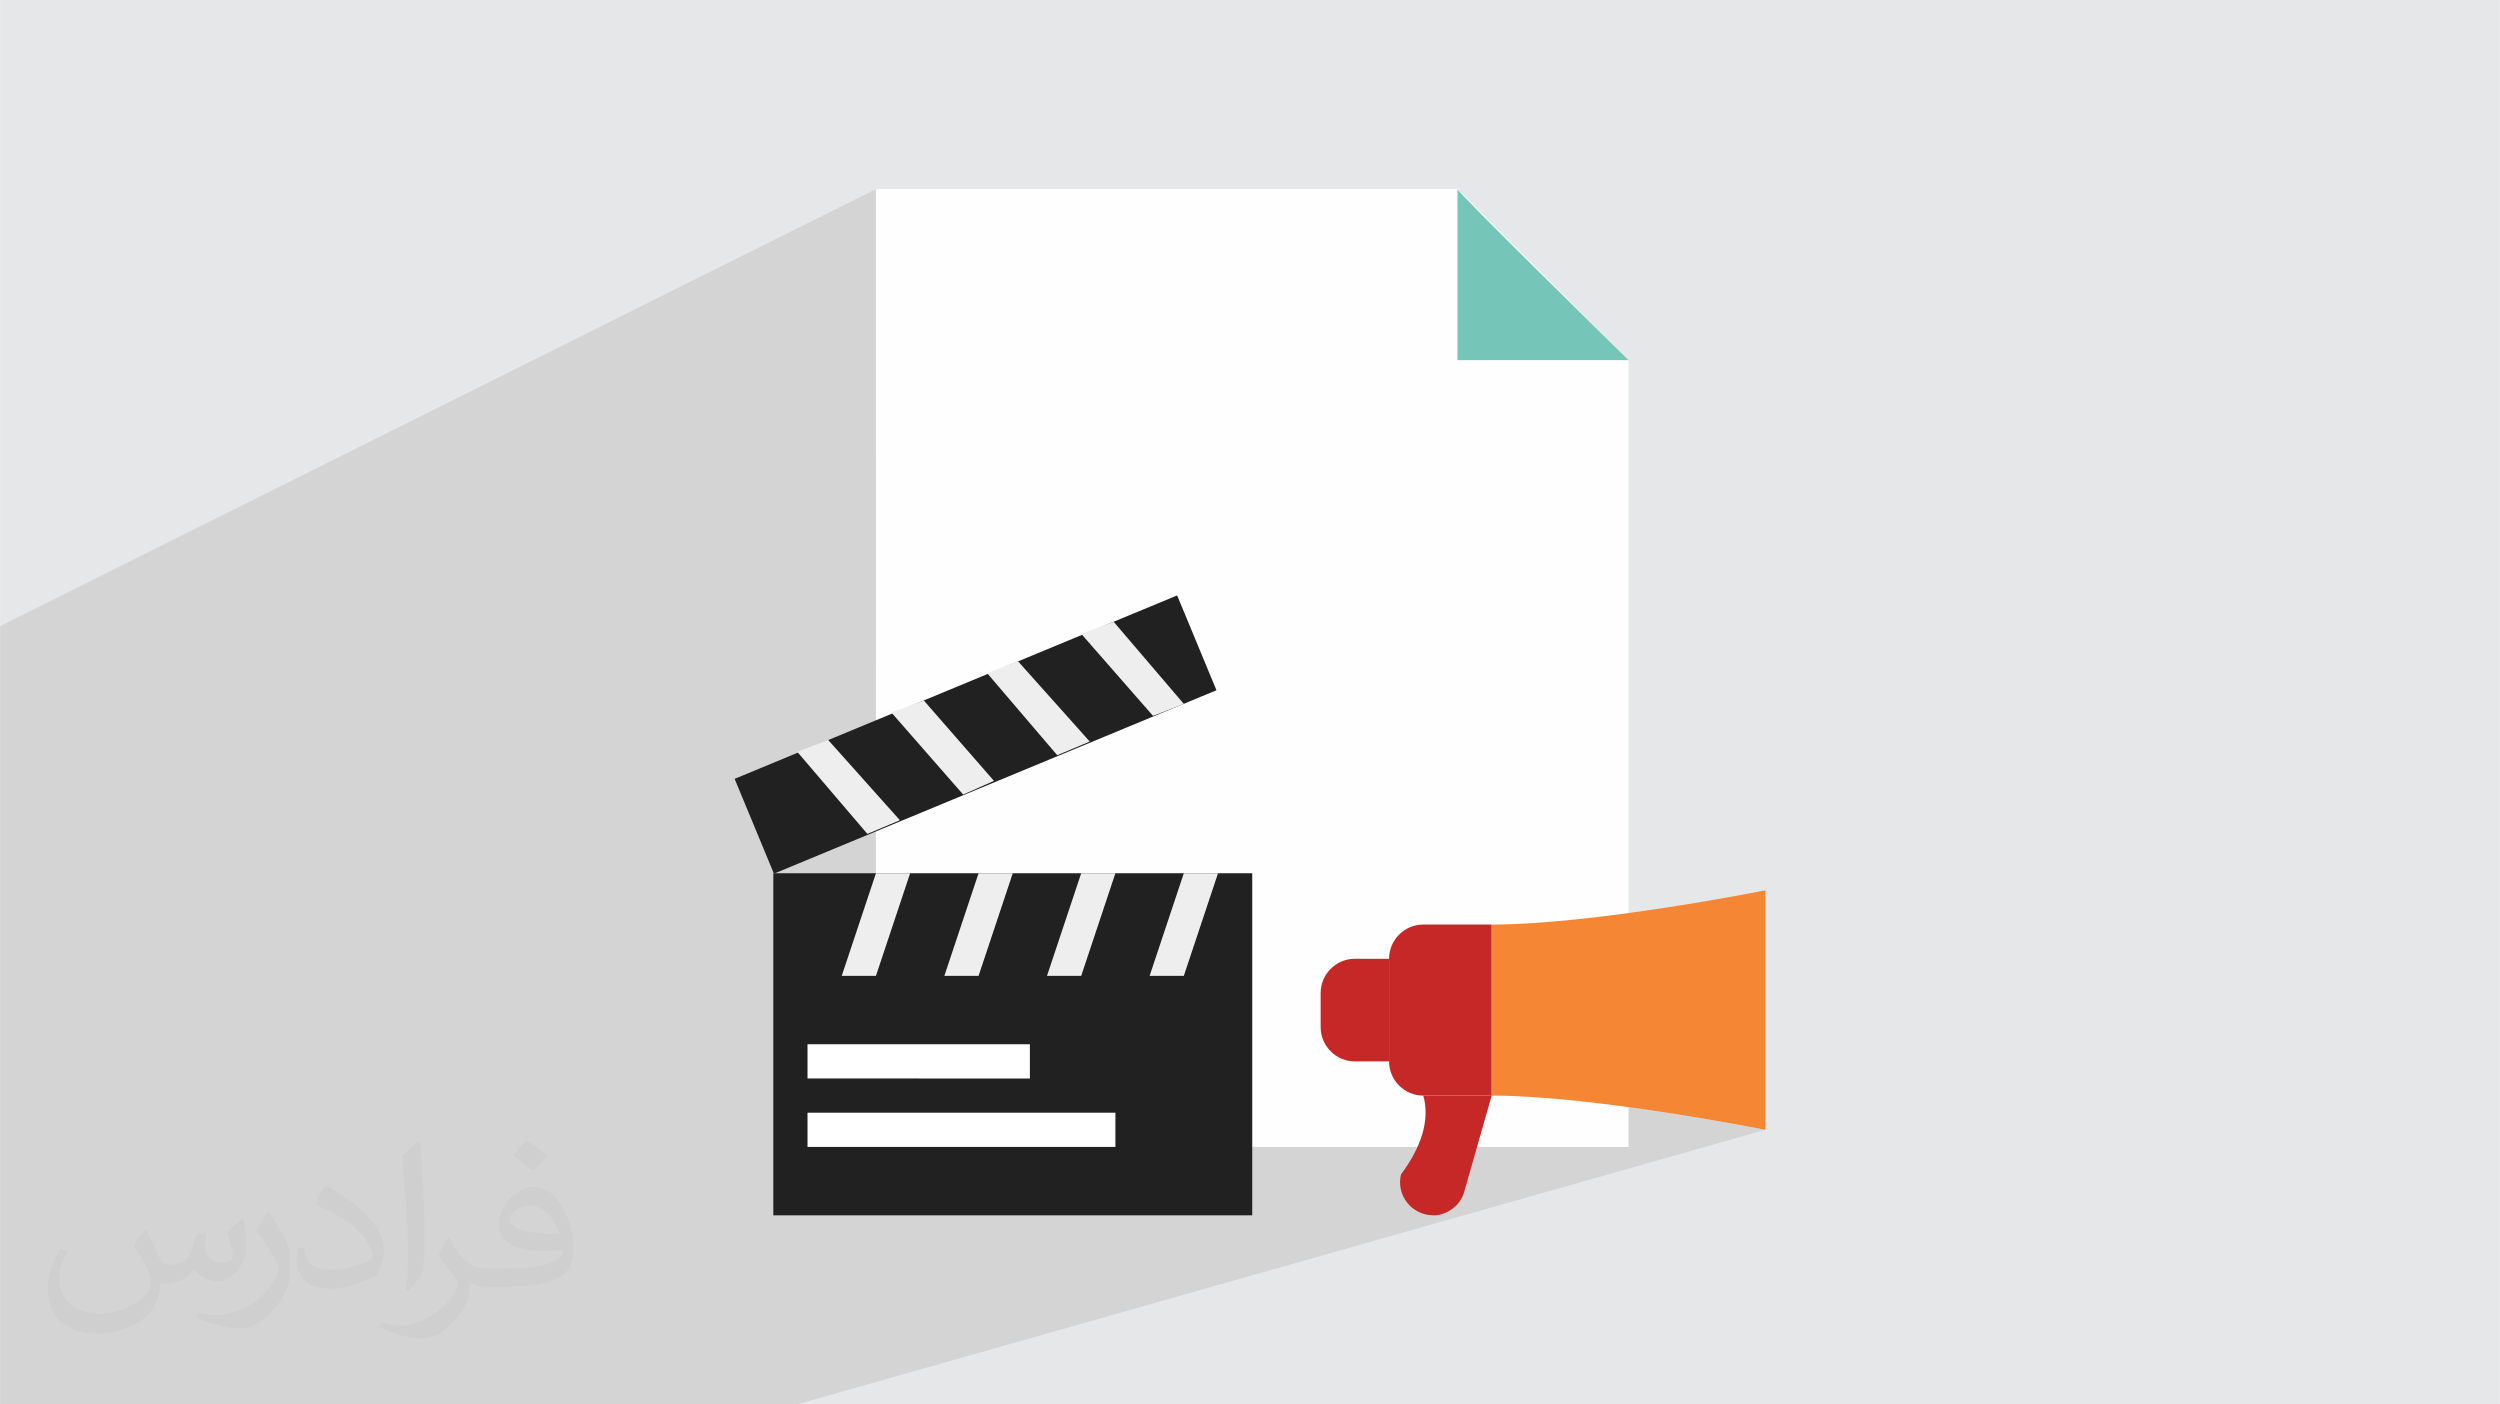
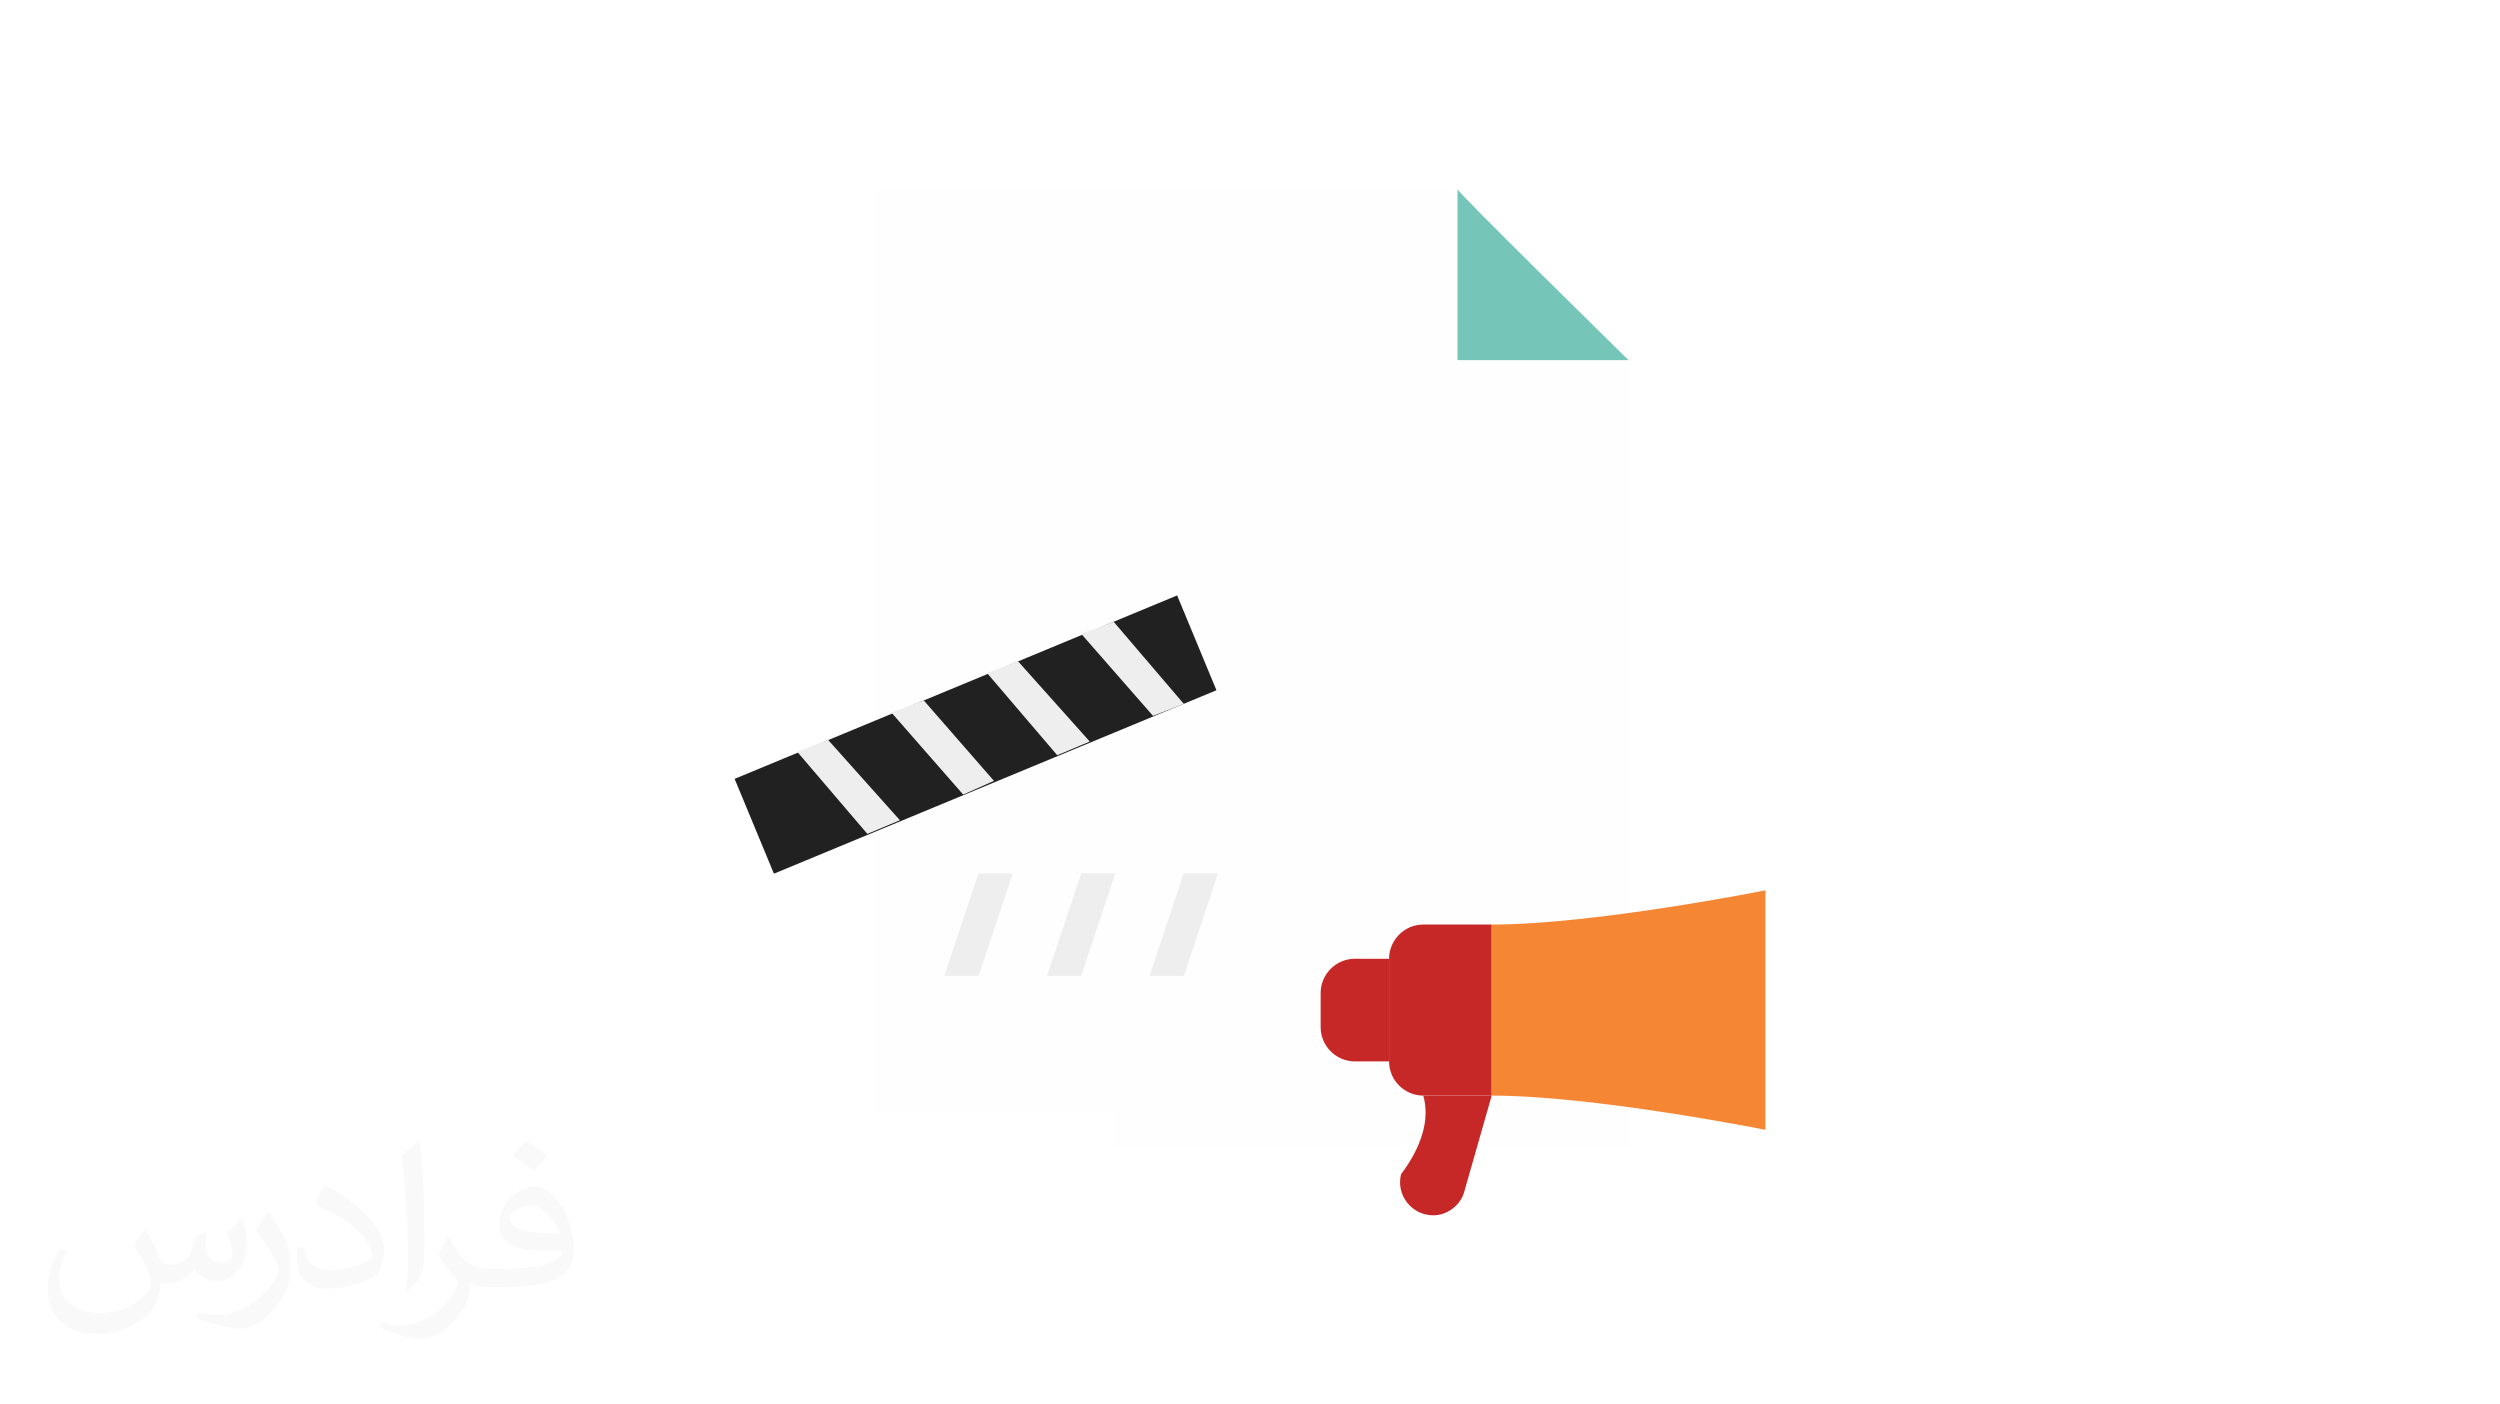
<svg xmlns="http://www.w3.org/2000/svg" xml:space="preserve" width="3.708in" height="2.083in" version="1.1" style="shape-rendering:geometricPrecision; text-rendering:geometricPrecision; image-rendering:optimizeQuality; fill-rule:evenodd; clip-rule:evenodd" viewBox="0 0 3702.73 2080.18">
  <defs>
    <style type="text/css">
   
    .fil0 {fill:#E6E7E8}
    .fil3 {fill:#FEFEFE;fill-rule:nonzero}
    .fil9 {fill:#F58634;fill-rule:nonzero}
    .fil4 {fill:#75C5B9;fill-rule:nonzero}
    .fil5 {fill:#212121;fill-rule:nonzero}
    .fil8 {fill:#C62828;fill-rule:nonzero}
    .fil6 {fill:#EEEEEE;fill-rule:nonzero}
    .fil7 {fill:white;fill-rule:nonzero}
    .fil2 {fill:#373435;fill-opacity:0.031}
    .fil1 {fill:#373435;fill-opacity:0.102}
   
  </style>
  </defs>
  <g id="Layer_x0020_1">
-     <polygon class="fil0" points="-0,0 3702.73,0 3702.73,2080.18 -0,2080.18 " />
-     <polygon class="fil1" points="1180.49,2080.18 1145.84,2080.18 1140.58,2080.18 1083.3,2080.18 912.92,2080.18 901.26,2080.18 693.58,2080.18 609.1,2080.18 431.7,2080.18 431.66,2080.18 386.58,2080.18 295.23,2080.18 269.1,2080.18 264.97,2080.18 127.56,2080.18 59.17,2080.18 -0,2080.18 -0,2058.15 -0,2050.42 -0,2030.94 -0,2024.55 -0,1996.57 -0,1982.33 -0,1974.59 -0,1964.04 -0,1953.33 -0,1938.57 -0,1908.49 -0,1873.18 -0,1827.69 -0,1796.44 -0,1780.52 -0,1732.42 -0,1731.57 -0,1727.38 -0,1724.14 -0,1720.21 -0,1718.78 -0,1717.2 -0,1591.85 -0,1589.55 -0,1587.79 -0,1587.47 -0,1586.92 -0,1585.87 -0,1585.27 -0,927.41 1297.31,280.04 1297.31,669.03 2158.7,280.04 2158.7,533.39 2412.05,533.39 1297.31,992.78 1297.31,1061.5 1601.33,938.76 1601.69,939.16 1743.46,881.94 1602.68,940.29 1707.74,1060.36 1612.7,1096.92 1613.99,1098.36 1565.85,1118.63 1423.42,1173.35 1426.52,1176.9 1297.31,1226.46 1297.31,1293.44 1347.98,1293.44 1333.78,1336.03 1449.32,1293.44 1428.46,1356.03 1601.33,1293.44 1580.88,1354.78 1753.34,1293.44 1702.67,1445.45 1753.34,1445.45 1453.61,1546.8 1525.32,1546.8 1525.32,1561.08 2093,1371.73 2097.84,1370.48 2102.86,1369.71 2108.03,1369.44 2209.37,1369.45 2209.37,1622.8 2223.91,1622.94 2238.98,1623.37 2254.5,1624.05 2270.43,1624.98 2286.7,1626.12 2303.23,1627.48 2319.96,1629.01 2336.84,1630.72 2353.79,1632.57 2370.75,1634.55 2387.65,1636.64 2404.43,1638.83 2421.03,1641.09 2437.37,1643.41 2453.4,1645.76 2469.05,1648.13 2484.26,1650.51 2498.95,1652.86 2513.07,1655.18 2526.55,1657.44 2539.33,1659.63 2551.33,1661.72 2562.5,1663.7 2572.77,1665.55 2582.08,1667.26 2590.35,1668.79 2597.53,1670.14 2603.55,1671.29 2608.34,1672.22 2611.85,1672.9 2614,1673.32 2614.73,1673.47 " />
    <path class="fil2" d="M215.96 1821.93c7.07,10.71 11.65,21.01 16.13,32.45 3.33,6.66 5.09,18.93 20.7,18.93 4.57,0 11.13,-1.35 16.95,-4.57 6.55,-3.44 11.54,-8.64 14.15,-16.53l6.24 -21.01 15.19 -7.49 1.04 1.04c-2.08,7.91 -2.59,15.5 -2.59,21.43 0,17.57 15.19,24.23 27.25,24.23 7.07,0 13.42,-3.44 13.42,-9.89 0,-8.32 -3.53,-22.47 -8.12,-35.16 7.07,-7.07 14.15,-14.15 22.26,-19.87l1.25 0.63c3.53,14.98 5.51,29.75 5.51,39.63 0,9.67 -4.27,20.39 -7.8,27.36 -7.28,13.73 -20.18,24.65 -35.78,24.65 -11.85,0 -25.06,-5.93 -34.12,-16.95l-0.52 0c-8.53,10.61 -21.74,20.18 -42.86,20.18l-6.55 0c-1.04,13.94 -4.05,23.81 -8.64,32.66 -12.58,24.54 -49.92,41.92 -85.08,41.92 -48.89,0 -73.43,-28.19 -73.43,-65.73 0,-23.19 7.59,-44.72 19.24,-60.01l9.56 3.95c-7.28,13.94 -12.17,27.04 -12.17,39.94 0,35.16 28.61,51.9 61.58,51.9 30.58,0 68.44,-19.45 75.31,-42.02 -2.59,-24.65 -11.85,-36.19 -26,-58.66 4.27,-7.49 9.78,-14.98 16.64,-22.98l1.25 0 0 0 0 0 -0.01 -0.04zm563.83 -132.3c10.3,6.45 20.39,14.04 30.27,22.78 -5.51,7.8 -12.38,14.88 -20.91,21.12 -9.89,-8.01 -19.76,-14.88 -29.86,-22.16 6.86,-7.7 13.63,-15.08 20.49,-21.74l0 0 0 0 0 0 0 0 0 0 0.01 0zm5.3 96.11c-16.64,0 -30.27,10.92 -30.27,19.03 0,17.38 33.28,22.78 73.12,22.56 -4.99,-20.39 -22.47,-41.61 -42.86,-41.61l0 0.01zm-37.35 92.99c21.64,0 40.57,-0.63 55.02,-4.27 16.13,-4.05 29.75,-12.17 29.75,-17.78 0,-1.46 0,-3.22 -0.52,-4.68 -9.05,0.83 -19.45,0.83 -28.5,0.83 -29.33,0 -51.79,-6.66 -60.64,-23.09 -2.19,-4.57 -3.74,-9.67 -3.74,-15.5 0,-15.92 6.86,-31.41 18.93,-42.13 10.08,-8.84 21.22,-14.35 32.55,-14.35 20.49,0 36.81,16.44 48.26,42.34 6.24,14.15 10.5,30.47 10.5,51.07 0,13.73 -3.74,25.27 -12.27,33.8 -15.92,15.4 -45.24,21.22 -90.17,21.22l-20.39 0 0 0 -5.3 0c-11.13,0 -19.14,-1.98 -25.48,-6.86l-1.04 0c0.31,2.59 0.52,5.09 0.52,7.49 0,10.08 -3.33,22.98 -10.08,33.28 -19.97,29.64 -41.61,42.53 -60.33,42.53 -18.93,0 -42.13,-7.28 -63.03,-16.75l3.74 -7.28c6.76,2.81 16.13,4.68 29.02,4.68 33.8,0 78.21,-32.45 83.72,-64.17 -1.25,-2.59 -3.53,-6.03 -6.76,-9.67 -9.89,-11.75 -16.13,-21.53 -21.95,-31.82 4.99,-9.89 9.56,-17.78 13.83,-24.96l1.77 -0.21c14.46,29.44 27.56,46.28 56.78,46.28l4.57 0 0 0 21.22 0 0 0 0 0 0 0 0 0 0 0 0.04 0zm-146.45 31.1c2.5,-13.52 2.7,-28.7 2.7,-42.86l0 -21.01c0,-39.21 -4.99,-96.2 -9.05,-133.34 7.07,-7.59 16.95,-16.53 24.75,-22.56l2.29 0.63c5.3,46.7 6.55,100.79 6.55,150.81 0,13.11 -0.52,25.9 -1.77,35.26 -0.73,11.85 -7.59,20.8 -22.26,34.53l-3.22 -1.46zm-150.71 -61.89c0.73,18.41 9.78,32.87 41.4,32.87 19.66,0 36.3,-5.09 54.71,-13.83 3.33,-1.46 5.09,-3.44 5.09,-5.09 0,-11.54 -8.84,-26.83 -23.71,-40.77 -14.46,-13.11 -33.6,-24.65 -51.48,-32.35 -6.14,-2.59 -8.12,-5.3 -8.12,-7.91 0,-5.3 7.07,-16.44 12.9,-24.44l1.98 -0.21c20.49,10.71 43.38,26.63 60.33,44.3 15.4,16.33 24.96,32.87 24.96,50.86 0,13.31 -4.05,25.79 -10.61,37.44 -22.47,11.33 -46.39,19.97 -70.1,19.97 -28.81,0 -48.47,-13.52 -48.47,-45.24 0,-3.44 0,-8.73 1.25,-15.61l9.89 0 0 0 0 0 0 0 0 0 0 0 -0.01 0zm-52.11 -52.32l17.89 28.92c6.55,10.71 12.69,22.37 12.69,40.77l0 23.5c0,19.03 -12.17,39.42 -31.82,59.6 -15.4,13.63 -29.02,19.45 -41.61,19.45 -18.72,0 -40.15,-5.82 -64.9,-16.44l2.81 -7.28c7.8,2.08 16.84,3.84 27.98,3.84 35.58,-0.21 71.97,-26.21 88.61,-57.93 1.98,-3.64 2.7,-7.07 2.7,-9.47 0,-3.64 -1.98,-7.7 -3.53,-11.33 -9.05,-17.05 -19.14,-32.66 -30.27,-47.12 5.82,-9.16 11.65,-17.99 17.99,-26.73l1.46 0.21 0 0 0 0 0 0 0 0 0 0 -0.01 0z" />
    <g id="_1268340394416">
      <polygon class="fil3" points="2412.05,533.39 2412.05,1698.8 1297.31,1698.81 1297.31,280.04 2158.7,280.04 " />
      <path class="fil4" d="M2158.7 280.04l0 253.35 253.34 0c0,0 -258.42,-253.35 -253.34,-253.35z" />
-       <polygon class="fil5" points="1145.3,1293.44 1854.68,1293.44 1854.68,1800.14 1145.3,1800.14 " />
-       <polygon class="fil6" points="1297.31,1445.45 1246.64,1445.45 1297.31,1293.44 1347.98,1293.44 " />
      <polygon class="fil6" points="1449.32,1445.45 1398.65,1445.45 1449.32,1293.44 1499.99,1293.44 " />
      <polygon class="fil6" points="1601.33,1445.45 1550.66,1445.45 1601.33,1293.44 1652,1293.44 " />
      <polygon class="fil6" points="1753.34,1445.45 1702.67,1445.45 1753.34,1293.44 1804.01,1293.44 " />
      <polygon class="fil5" points="1087.99,1153.63 1743.46,881.94 1801.68,1022.4 1146.21,1294.08 " />
      <polygon class="fil6" points="1226.36,1095.83 1180.76,1113.57 1284.63,1235.17 1332.77,1214.9 " />
      <polygon class="fil6" points="1368.24,1037.56 1320.11,1055.29 1426.52,1176.9 1472.13,1156.63 " />
      <polygon class="fil6" points="1507.59,979.29 1461.98,997.02 1565.85,1118.63 1613.99,1098.36 " />
      <polygon class="fil6" points="1649.47,921.02 1601.33,938.76 1707.74,1060.36 1753.35,1042.63 " />
-       <polygon class="fil7" points="1195.96,1546.8 1525.32,1546.8 1525.32,1597.47 1195.96,1597.46 " />
      <polygon class="fil7" points="1195.96,1648.13 1652,1648.13 1652,1698.81 1195.96,1698.81 " />
      <path class="fil8" d="M2057.36 1572.14l-50.67 0c-27.87,0 -50.68,-22.8 -50.68,-50.68l0 -50.67c0,-27.87 22.8,-50.68 50.68,-50.68l50.67 0.01 0 152.01z" />
      <path class="fil8" d="M2209.37 1622.8l-101.35 0c-27.86,0 -50.67,-22.8 -50.67,-50.68l0 -152.01c0,-27.86 22.8,-50.67 50.67,-50.67l101.35 0.01 0 253.35z" />
      <path class="fil9" d="M2209.37 1369.45l0 253.35c152.01,0 405.36,50.67 405.36,50.67l0 -354.7c0,0 -253.35,50.68 -405.36,50.68z" />
      <path class="fil8" d="M2123.23 1800.14c-32.94,0 -55.74,-30.4 -48.14,-60.81 30.4,-40.53 43.07,-81.07 32.94,-116.54l101.33 0 -40.53 141.88c-5.06,20.27 -25.34,35.47 -45.61,35.47z" />
    </g>
  </g>
</svg>